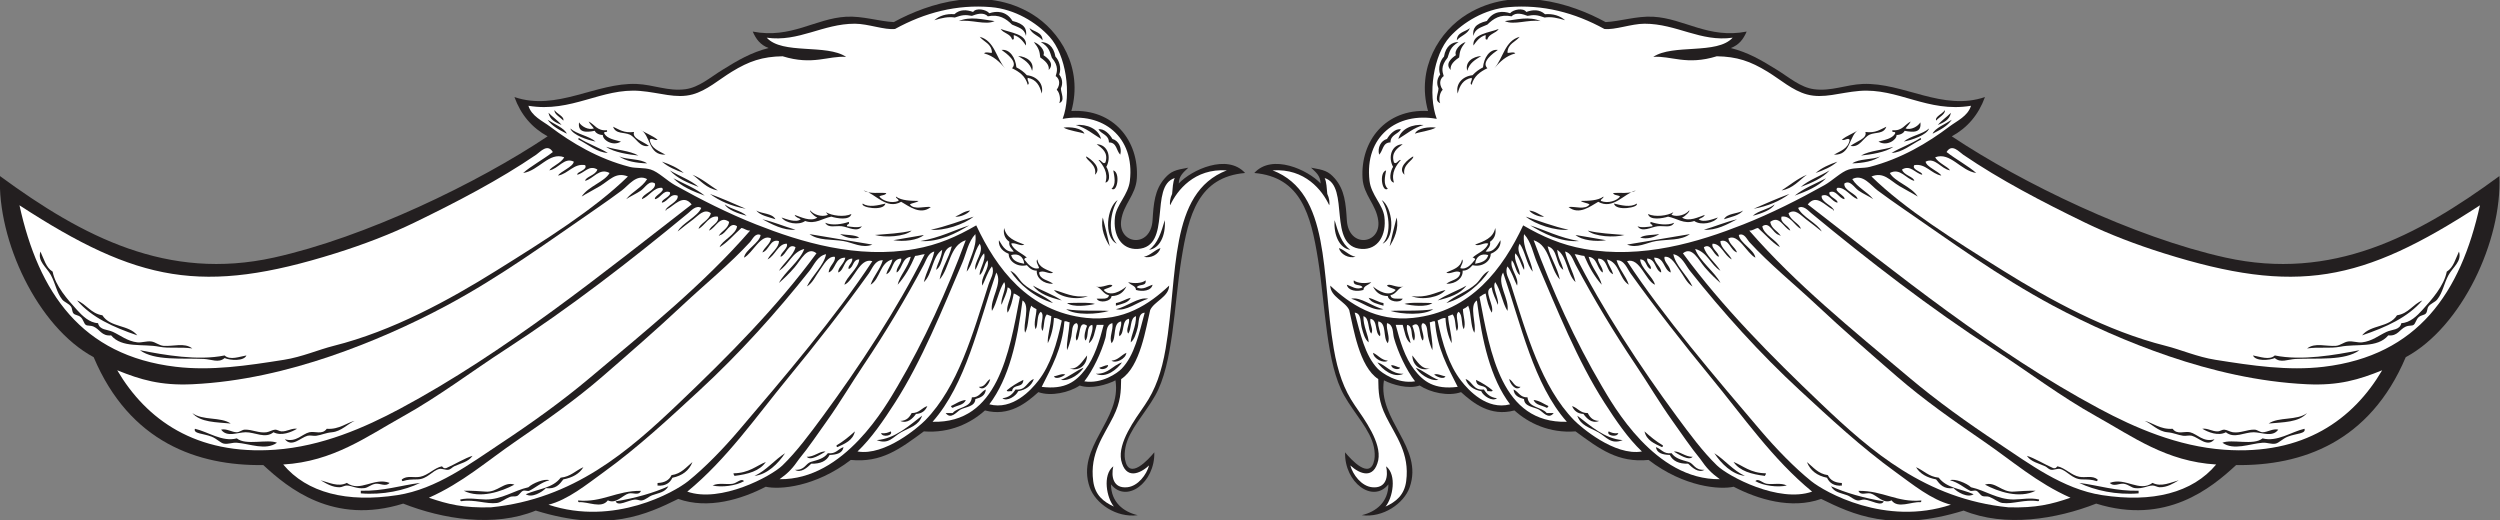
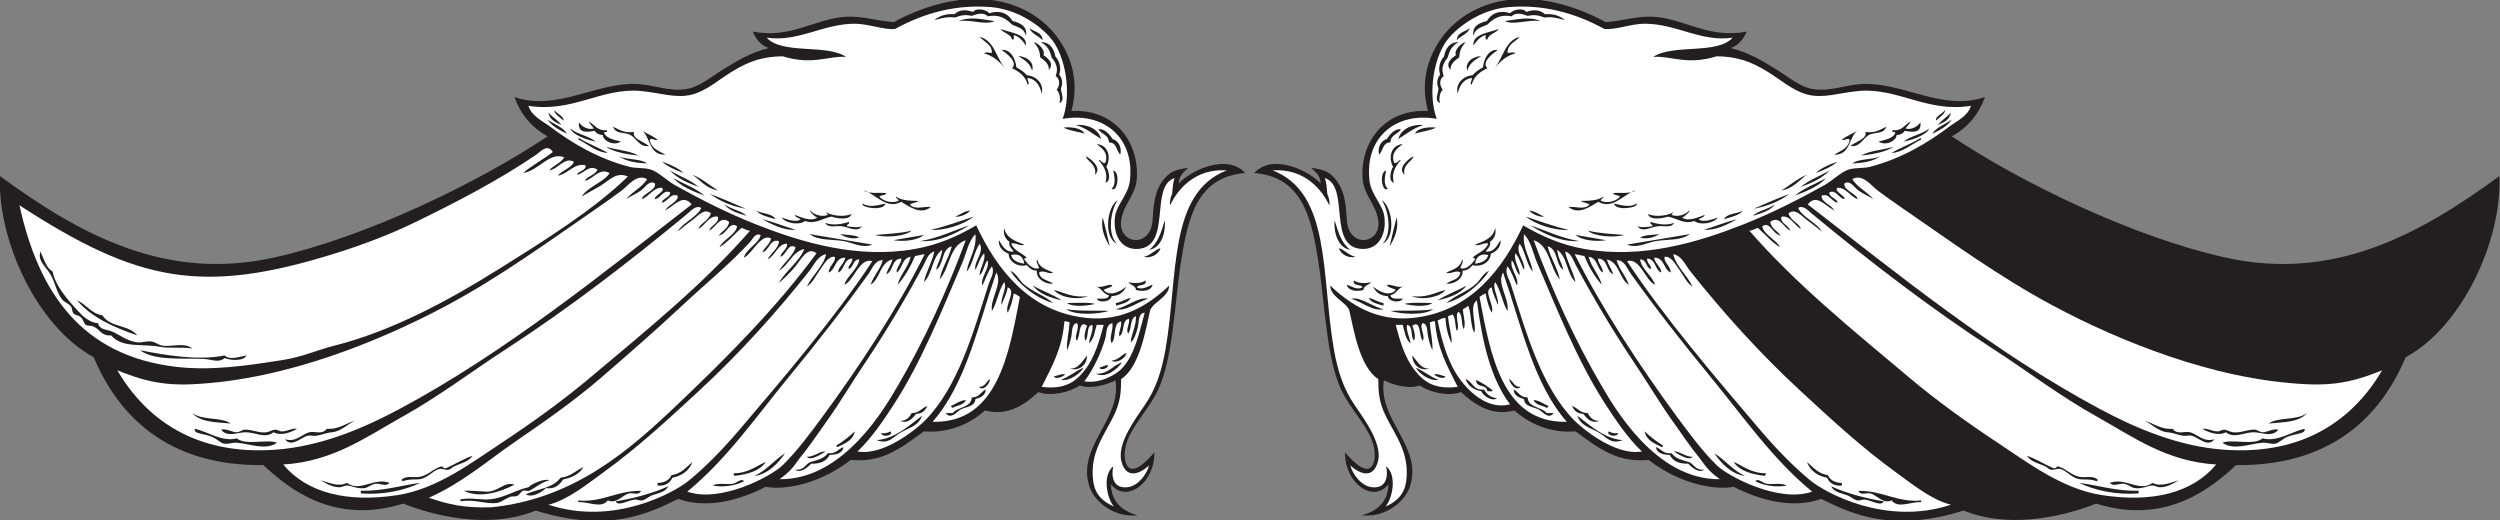
<svg xmlns="http://www.w3.org/2000/svg" viewBox="0 0 801.08 166.733" height="166.733" width="801.08" xml:space="preserve" id="svg2" version="1.1">
  <rect x="0" y="0" width="801.08" height="166.733" fill="#808080" stroke="none" />
  <defs id="defs6" />
  <g transform="matrix(1.333,0,0,-1.333,0,166.733)" id="g10">
    <g transform="scale(0.1)" id="g12">
      <path id="path14" style="fill:#231f20;fill-opacity:1;fill-rule:evenodd;stroke:none" d="m 3512.11,308.195 c -30.33,-10.832 -74.02,-1.027 -99.41,15.899 -27.27,-9.278 -65.61,1.824 -85.94,12.488 -15.37,-95.664 95.84,-160.41 61.89,-257.059 -13.61,-38.77 -63.67,-74.027 -115.41,-67.152 34.67,8.012 64.12,31.547 64.26,74.094 -37.29,-46.668 -106.04,4.297 -104.12,77.004 14.1,-17.102 60.6,-68.672 70.33,-17.727 1.76,9.258 0.96,20.363 -1.09,30.313 -8.54,41.601 -46.17,79.433 -71.35,123.808 -43.56,76.77 -45.14,215.852 -62.95,327.356 -17.19,107.586 -41.09,198.105 -153.18,207.742 42.81,47.254 128.75,7.68 159.47,-25.176 -0.65,19.16 -11.68,26.918 -23.07,37.965 31.55,-5.391 41.76,-8.555 56.64,-25.379 24.48,-27.625 26.94,-61.379 29.4,-100.719 4.28,-68.894 83.06,-58.164 75.51,-1.047 -5.26,39.645 -35.32,61.008 -37.76,101.766 -5.27,88.738 54.73,167.297 157.4,161.586 -28.75,103.923 27.86,192.343 94.42,232.923 112.77,68.74 247.62,27.36 332.46,-19.17 34.75,1.57 74.65,15.08 114.51,12.88 74.26,-4.11 132.76,-53.64 224.55,-35.68 -7.81,-18.07 -18.03,-31.93 -38.06,-39.58 42.07,-10.67 73.49,-29.19 111.5,-52.75 29.26,-18.14 55.76,-41.71 88.12,-46.17 41.61,-5.72 77.19,11.01 117.52,12.59 97.66,3.84 192.05,-66.305 293.79,-31.47 -15.43,-42.635 -42.22,-73.901 -79.74,-94.432 167.36,-111.883 438.22,-242.903 658.36,-291.535 254.72,-56.278 458.53,49.523 657.98,195.992 C 6014.77,672.68 5918.32,465.039 5782.99,392.188 5696.39,187.246 5532.34,130.676 5375.25,132.863 5315.49,77.531 5206.86,-12.234 5038.91,40.234 4943.83,2.844 4820,-17.508 4720.27,23.457 c -173.3,-53.711 -267.36,-8.777 -342.48,28.039 -72.07,-25.723 -152.71,-0.625 -210.35,29.258 -32.56,-7.414 -118.92,-1.145 -204.45,64.434 -73.58,-7.11 -117.33,25.859 -175.63,68.64 -62.36,-4.805 -113,19.727 -146.89,50.363 -57.79,-15.461 -98.91,17.411 -128.36,44.004 v 0" />
-       <path id="path16" style="fill:#ffffff;fill-opacity:1;fill-rule:evenodd;stroke:none" d="m 5961.37,757.324 c -46.08,-209.746 -149.01,-361.172 -375.63,-388.211 -85.45,-10.195 -171.7,2.754 -260.21,16.785 -43.71,6.926 -82.66,24.29 -119.61,33.575 -141.35,35.519 -277.19,109.953 -390.31,180.468 -117.68,73.356 -236.27,147.817 -316.88,226.633 29.24,11.852 43.91,-9.136 67.15,-23.086 16.09,-9.656 30.9,-16.945 44.08,-25.183 -15.45,24.441 -55.45,35.484 -67.15,56.656 24.87,13.25 38.75,-14.008 58.75,-18.883 -0.74,9.793 -25.74,13.406 -29.37,27.277 20.27,12.098 31.35,-8.816 48.26,-12.589 2.42,7.074 -25.92,11.257 -18.89,23.082 27.31,4.746 40.37,-20.547 65.06,-25.18 -4.57,9.465 -36.41,20.934 -37.77,33.574 23.01,11.465 37.09,-17.59 58.75,-20.984 -4.87,9.152 -28.71,17.437 -35.69,31.476 36.18,13.692 61.12,-32.441 98.64,-37.773 -16.84,15.355 -49.32,33.211 -71.35,50.367 12.85,21.434 30.12,0.371 39.88,-6.301 88.38,-60.351 191.29,-113.988 293.77,-163.675 56.82,-27.543 122.05,-52.504 188.87,-73.446 318.85,-99.933 474.63,-70.129 759.65,115.418 z m -79.75,-159.48 c -6.48,-34.192 -36.01,-67.207 -58.77,-92.336 -12.38,-13.68 -29.71,-30.801 -50.35,-31.473 -3.87,-17.168 -21.97,-14.668 -35.68,-20.988 -18.91,-8.711 -34.73,-22.402 -58.75,-25.184 -10.49,-1.203 -22.62,3.555 -33.58,2.098 -10.19,-1.348 -18.55,-9.688 -29.37,-10.488 -24.03,-1.766 -49.94,8.429 -69.26,-6.289 30.23,4.25 54.34,-0.782 79.75,4.187 39.02,7.641 89.35,-4.137 115.41,27.277 22.57,-2.488 27.03,14.473 41.97,20.997 7.95,3.457 14.69,1.359 18.89,4.191 4.82,3.262 5.87,13.203 12.59,18.887 5.67,4.785 13.26,4.519 16.78,8.386 4.16,4.61 2.73,11.692 6.29,16.797 5.12,7.317 15.94,10.481 21,16.789 13.59,16.934 15.93,37.774 27.28,58.75 10.61,19.618 32.62,33.196 25.18,56.66 -8.42,-17.46 -13.21,-38.554 -29.38,-48.261 z M 5762.01,492.922 c -18.73,-30 -63.03,-22.051 -83.94,-48.274 56.93,19.317 109.59,42.891 144.78,83.946 -22.87,-9.305 -32.91,-31.434 -60.84,-35.672 z m -293.79,-96.535 c -12.67,-12.324 -36.42,-2.637 -52.46,0 5.96,-14.16 38.83,-12.196 52.46,-6.289 14.05,-12.567 31.72,-2.93 50.37,-2.11 52.7,2.356 118.11,-4.871 153.19,20.996 -58.67,-11.582 -139.51,-25.828 -203.56,-12.597 v 0" />
      <path id="path18" style="fill:#ffffff;fill-opacity:1;fill-rule:evenodd;stroke:none" d="m 4406.41,746.832 c -0.39,-1.789 0.82,-1.984 2.09,-2.102 -1.16,10.958 -32.39,20.481 -29.38,35.676 17.81,6.895 22.89,-14.074 37.77,-16.789 2.76,7.715 -24.02,15.059 -18.88,25.18 15.99,6.449 21.64,-14.399 35.68,-16.785 3.42,7.851 -26.87,19.426 -16.8,27.281 19.05,2.016 30.88,-20.711 48.27,-27.281 -0.55,12.933 -34.81,20.883 -31.47,37.773 13.73,9.035 23.13,-9.281 33.58,-16.789 11.68,-8.394 25.15,-13.586 35.66,-20.984 -14.49,18.383 -37.99,27.754 -50.35,48.261 25.23,13.684 45.19,-15.652 60.84,-27.277 19,-14.098 40.25,-29.262 58.77,-41.969 115.9,-79.582 231.58,-164.679 363.02,-235.031 84.46,-45.183 179.83,-87.957 279.11,-121.707 100.66,-34.219 214.2,-61.691 331.54,-67.148 76.31,-3.547 124.34,10.879 180.47,33.582 -69.69,-118.387 -188.79,-204.649 -379.83,-190.965 -111.93,8.027 -215.02,53.113 -300.07,98.633 -253.81,135.82 -489.36,327.312 -700.88,491.027 20.93,26.371 41.11,-2.934 60.86,-12.586 z M 5453.54,232.715 c 34.88,3.359 72.57,2.441 92.32,25.176 -24.94,-18.645 -68.03,-8.536 -92.32,-25.176 z m -14.69,-35.672 c -21.74,-17.988 -73.4,-0.898 -96.53,-10.5 27.37,-19.441 65.08,-2.41 96.53,0 11.31,0.871 21.19,-4.316 31.46,-2.098 8.03,1.727 16.78,11.895 29.38,16.785 20.04,7.786 44.43,6.809 39.88,18.887 -31.97,-7.344 -65.74,-32.422 -100.72,-23.074 z m 0,14.687 c -6.17,-0.011 -12.91,6.114 -18.89,6.297 -18.44,0.547 -33.96,-8.847 -52.46,-6.297 -6.89,0.938 -14.28,5.965 -21,6.297 -4.18,0.196 -10.52,-4.031 -14.68,-4.199 -14.42,-0.594 -24.71,8.242 -37.78,6.289 13.5,-8.047 38.01,-18.371 56.66,-8.387 19.83,-16.269 44.85,0.36 67.15,0 19.71,-0.324 44.69,-12.832 58.77,6.297 -13.1,3.176 -25.62,-6.289 -37.77,-6.297 z m -174.18,0 c -13.52,3.192 -31.17,-6.835 -41.97,8.387 -29.77,-2.48 -50.02,15.723 -67.15,18.887 16.74,-6.844 32.16,-25.262 54.57,-27.274 16.21,-1.464 23.84,-6.386 37.77,-8.39 6.95,-1.004 14.34,1.73 20.98,0 16.74,-4.383 37.77,-29.082 54.57,-8.399 -26.99,-8.25 -41.8,12.774 -58.77,16.789 v 0" />
      <path id="path20" style="fill:#ffffff;fill-opacity:1;fill-rule:evenodd;stroke:none" d="m 4255.31,717.453 c 22.74,16.57 31.19,-13.551 48.26,-20.984 -4.04,13.047 -25.89,18.433 -20.97,33.57 20.99,3.57 30.49,-20.801 46.17,-29.375 -1.72,12.305 -25.9,20.254 -29.38,37.77 16.24,11.875 29.63,-5.446 41.96,-14.688 13.16,-9.867 26.87,-20.426 37.77,-29.375 -9.16,18.902 -48.91,36.313 -56.66,56.656 12.42,7.43 24,-6.402 31.49,-12.593 136.87,-113.286 285.91,-228.493 438.57,-327.36 82.15,-53.183 159.41,-112.469 247.62,-161.57 86.68,-48.262 167.18,-108.156 287.18,-115.274 -57.12,-68.378 -153.28,-92.257 -274.59,-73.593 -94.12,14.48 -175.87,76.367 -247.61,123.808 -77.82,51.453 -149.57,103.223 -214.05,157.391 -140.46,118 -275.17,227.012 -386.11,354.633 9.36,-0.258 13.01,5.176 20.98,6.297 17.46,-15.411 32.17,-33.602 52.46,-46.168 -5.24,15.769 -40.43,30.886 -41.97,50.359 17.77,12.434 24.9,-17.152 39.88,-20.98 1.7,-0.399 2.09,-2.106 4.2,-2.098 -7.29,12.305 -22.56,16.625 -25.2,33.574 z M 5174.43,90.019 c -32.28,-23.406 -64.78,14.258 -102.81,0 9.3,-10.215 22.95,-0.476 33.58,-2.098 12.1,-1.855 17.75,-9.445 27.26,-10.5 18.69,-2.059 29.22,5.871 41.97,6.301 5.14,0.176 11.66,-4.102 16.8,-4.199 18.15,-0.351 32.32,8.719 46.15,16.785 -17.97,-4.727 -42.32,-17.168 -62.95,-6.289 z m -176.27,0 c 36.98,-18.074 90.04,-29.617 142.7,-25.184 0,2.098 0,4.199 0,6.297 -54.49,-1.219 -95.96,12.941 -142.7,18.887 z m 0,14.688 c -19.37,3.75 -34.41,21.789 -52.46,25.176 -2.52,-2.363 -3.81,-5.985 -10.49,-4.199 -20.42,8.957 -45.52,24.425 -62.94,29.386 10.11,-14.902 29.04,-18.066 44.06,-25.187 5.04,-2.371 8.01,-7.461 14.69,-8.387 6.25,-0.871 14.78,3.524 20.97,2.098 17.17,-3.946 28.79,-24.61 52.46,-25.184 15.49,-0.383 22.5,0.078 35.69,-4.199 1.64,0.469 2.44,1.758 2.09,4.199 -13.21,10.164 -28.5,3.281 -44.07,6.297 v 0" />
      <path id="path22" style="fill:#ffffff;fill-opacity:1;fill-rule:evenodd;stroke:none" d="m 4689.69,37.559 c -157.87,-52.352 -303.42,30.645 -335.74,56.652 -40.14,32.293 -84.01,77.43 -121.72,121.719 -106.57,125.156 -234.73,275.125 -321.06,407.093 30.72,9.707 44.73,-47.71 67.15,-56.656 -4.1,18.301 -34.28,39.836 -35.66,60.852 16.15,0.07 13.12,-19.035 25.17,-23.078 4.12,6.992 -9.82,13.879 -8.4,25.175 21.2,-1.199 18.09,-26.687 33.58,-33.574 2.11,11.242 -14.87,21.477 -16.78,35.676 25.59,0.398 22.07,-28.273 39.86,-35.676 -0.29,15.832 -17.89,25.442 -14.68,37.774 16.68,1.937 26.5,-19.121 35.68,-31.473 10.66,-14.367 17.21,-31.398 31.46,-39.875 -12.94,26.973 -40.76,50.078 -46.17,77.641 20.61,-3.926 29.16,-26.371 39.89,-39.868 79.47,-100.136 168.12,-198.64 264.39,-287.488 71.43,-65.91 146.88,-136.437 231.64,-197.582 39.32,-28.355 84.75,-65.613 131.39,-77.312 z m -222.31,33.312 c 5.24,-12.363 18.79,-3.691 29.4,-6.301 14.1,-3.465 30.47,-26.395 50.21,-16.523 15.18,-20.781 47.66,-2.723 69.4,-4.453 1.62,0.461 2.44,1.758 2.09,4.191 -57.89,-5.5 -91.86,23.758 -151.1,23.086 z m -65.88,11.082 c 7.89,-14.48 22.05,-15.723 38.62,-21.582 8.83,-3.106 15.19,-10.691 25.17,-12.586 4.91,-0.918 10.39,2.664 16.78,2.109 15.9,-1.418 40.78,-17.637 46.17,-4.199 -45.88,7.285 -92.83,20.633 -126.74,36.258 z m -7.55,26.692 c -23.91,3.359 -35.22,19.335 -50.38,31.472 8.05,-20.644 24.5,-32.879 48.29,-37.762 5.84,-12.343 16.19,-20.187 35.66,-18.898 0,2.102 0,4.199 0,6.301 -16.84,0.652 -28.14,6.824 -33.57,18.887 v 0" />
      <path id="path24" style="fill:#ffffff;fill-opacity:1;fill-rule:evenodd;stroke:none" d="m 4356.04,69.035 c -79.87,-28.039 -201.41,36.524 -228.74,62.949 -34.23,33.125 -66.01,76.153 -96.52,117.52 -87.24,118.289 -179.71,258.73 -245.51,390.305 8.5,-0.598 14.57,-3.598 23.07,-4.192 11.09,-25.996 24.51,-49.648 41.97,-69.25 -4.06,20.41 -25.08,42.051 -31.46,67.149 21.33,-2.457 19.51,-28.047 33.57,-37.774 3.52,8.977 -13.59,25.153 -10.49,33.574 23.44,-1.031 18.42,-30.535 35.67,-37.773 -3.26,13.527 -11.86,21.719 -14.69,35.676 30.41,-7.348 28.95,-46.594 52.46,-60.852 -7.3,22.082 -22.73,36.028 -29.37,58.75 18.75,1.262 25.37,-20 33.57,-31.472 60.29,-84.27 126.43,-168.672 193.05,-249.719 78.69,-95.711 148.67,-197.235 243.42,-274.891 z m -109.11,18.887 c -10.39,1.641 -20.64,14.277 -27.28,6.289 19.51,-11.242 53.57,-15.461 75.55,-10.488 -14.54,7.305 -33.27,1.816 -48.27,4.199 z m -79.74,52.461 c 14.61,-21.762 43.12,-29.629 75.54,-33.574 0.12,2.675 2.68,2.898 2.09,6.289 -36.99,0.32 -55.19,18.418 -77.63,27.285 z m -46.17,20.984 c 16.4,-24.871 42.57,-51.14 73.45,-54.558 -29.18,13.504 -47.36,37.976 -73.45,54.558 v 0" />
      <path id="path26" style="fill:#ffffff;fill-opacity:1;fill-rule:evenodd;stroke:none" d="m 4134.14,98.906 c -155.78,-2.059 -256.19,177.129 -283.83,224.035 -63.12,107.207 -119.18,229.688 -163.67,350.442 39.67,-12.793 38.09,-66.828 62.95,-94.426 -6.15,30.223 -22.13,50.609 -29.38,79.738 25.4,-6.082 18.58,-44.379 37.78,-56.652 -3.73,17.266 -13.15,28.816 -14.69,48.254 24.47,-16.094 22.87,-58.254 44.06,-77.641 -6.15,26.719 -19.23,46.516 -25.17,73.449 14.69,-3.042 19.26,-20.367 25.17,-31.476 43.66,-82.051 92.58,-163.672 144.79,-241.316 29.69,-44.141 57.34,-91.153 88.14,-134.309 21.76,-30.488 43.5,-63.055 66.92,-91.504 15.29,-22.137 25.72,-33.387 46.93,-48.594 z M 4018.2,161.367 c -19.94,-2.449 -24.53,10.442 -37.77,14.688 2.46,-15.02 16.76,-18.203 33.57,-18.887 7.11,-14.57 21.72,-21.629 44.07,-20.984 9.16,-8.926 24.86,-23.606 39.22,-14.602 -24.03,-1.727 -25.08,15.039 -38.6,18.965 -17.38,5.051 -30.96,7.93 -40.49,20.82 z m 5.63,3.742 c 11.19,-6.035 35.78,-23.418 45.06,-12.226 -17.23,-1.113 -33.09,15.058 -45.06,12.226 z m -70.69,48.719 c 4.77,-21.805 23.85,-29.316 41.98,-37.773 1.62,0.461 2.44,1.75 2.09,4.199 -16.31,9.57 -30.47,21.289 -44.07,33.574 v 0" />
      <path id="path28" style="fill:#ffffff;fill-opacity:1;fill-rule:evenodd;stroke:none" d="m 3946.86,165.559 c -65.98,-11.543 -147.99,59.734 -162.88,74.961 -78.84,80.664 -114.47,208.164 -151.91,325.847 -4.32,13.594 -15.82,29.328 -8.38,44.063 10.45,-12.637 15.24,-30.926 23.09,-46.16 5.41,20.293 -18.52,40.019 -12.6,60.847 8.69,-9.48 9,-27.363 18.89,-35.672 1.93,13.731 -15.63,35.34 -10.49,52.461 10.12,-10.152 13.44,-27.109 20.97,-39.863 4.36,19.695 -22.09,42.176 -10.48,62.949 13.77,-19.109 16.17,-49.582 31.46,-67.148 -4.8,31.082 -25.51,56.699 -20.98,90.234 17.58,-18.957 21.61,-46.191 31.49,-69.25 47.91,-111.894 97.09,-235.332 161.58,-335.75 27.4,-42.695 56.8,-85.851 90.24,-117.519 z m -155.3,86.043 c 8.28,-24.2 29.48,-28.145 50.37,-39.872 19.96,-11.222 30.02,-30.285 58.75,-18.886 -44.55,3.465 -77.89,35.078 -109.12,58.758 z m 75.55,-37.774 c -7.07,-9.988 20.1,-15.527 23.09,-4.199 -10.55,-1.445 -16.96,1.25 -23.09,4.199 z m -50.37,44.063 c -18.54,-0.352 -23.87,12.5 -37.78,16.789 4.61,-10.774 12.62,-18.176 27.29,-18.879 7.03,-9.785 20.23,-24.512 37.77,-16.797 -15.04,0.344 -22.14,8.644 -27.28,18.887 v 0" />
      <path id="path30" style="fill:#ffffff;fill-opacity:1;fill-rule:evenodd;stroke:none" d="m 3766.39,236.914 c -156.84,-4.121 -184.3,165.938 -209.87,300.07 5.88,3.954 8.54,6.258 14.71,8.399 3.15,-17.129 7.21,-33.36 14.69,-46.172 7.5,18.16 -22.4,53.223 0,60.859 2.22,-16.652 9.8,-27.961 14.69,-41.965 3.77,14.622 -14.73,41.583 -6.29,54.551 13.36,-19.511 16.66,-49.082 29.37,-69.246 5.45,28.563 -26.81,66.348 -10.51,92.332 43.79,-126.894 73.25,-268.125 153.21,-358.828 z m -48.28,20.977 c -12.52,15.441 -43.95,12.011 -46.16,37.773 -18.2,-0.723 -21.4,13.574 -33.57,18.887 1.15,-14.922 12.64,-19.539 25.17,-23.086 0.51,-18.387 23.97,-18.77 35.69,-25.176 9.61,-5.262 22.77,-25.008 35.66,-8.398 -5.58,0 -11.19,0 -16.79,0 z m -31.47,31.484 c 4.24,-12.559 20.78,-12.793 31.47,-18.895 2.36,0.45 3.28,2.333 4.21,4.2 -11.62,5.183 -20.72,12.871 -35.68,14.695 z m -58.75,50.352 c 1.62,-11.348 16.37,-30.653 27.27,-18.875 -16.02,-0.637 -17.21,13.562 -27.27,18.875 v 0" />
      <path id="path32" style="fill:#ffffff;fill-opacity:1;fill-rule:evenodd;stroke:none" d="m 3629.98,278.879 c -55.68,-14.621 -99.73,33.633 -117.6,56.504 -29.45,37.722 -45.08,89.277 -56.58,144.941 5.8,2.606 10.66,6.133 18.89,6.297 1.23,-23.965 6.5,-43.867 14.69,-60.848 1.5,17.598 -7.45,42.899 -8.38,65.047 4.61,1.496 7.5,2.903 10.78,4.2 7.95,-8.856 5.35,-27.938 10.19,-39.872 8.81,12.606 -6.93,37.879 4.2,46.161 10.74,-7.442 5.53,-30.829 12.6,-41.961 5.72,14.16 -1.99,32.949 -2.11,48.261 4.75,2.246 9.24,4.762 12.6,8.387 8.08,-18.476 5.13,-48.027 14.69,-65.047 6.56,18.621 -13.74,65.653 6.28,77.645 12.35,-97.481 32.43,-187.227 79.75,-249.715 z m -62.95,35.672 c -26.07,-2.996 -26.82,19.355 -44.06,25.176 5.74,-16.622 18.98,-25.762 37.75,-29.375 4.53,-11.161 26.86,-25.918 37.78,-16.786 -15.84,1.641 -24.83,10.145 -31.47,20.985 z m -18.89,23.086 c 1.06,-21.59 24.42,-7.871 27.29,-27.285 3.67,1.211 12.32,-2.539 12.58,2.101 -11.8,9.891 -25.24,18.133 -39.87,25.184 v 0" />
      <path id="path34" style="fill:#ffffff;fill-opacity:1;fill-rule:evenodd;stroke:none" d="m 3504.08,320.852 c -56.52,-7.129 -82.44,12.871 -104.59,41.511 -22.22,28.75 -34.33,68.496 -44.41,107.473 5.6,0 11.19,0 16.8,0 4.98,-15.996 6.48,-35.481 18.88,-44.063 -2.15,13.973 -11.54,31.797 -8.4,44.063 15.98,-2.207 7.31,-29.063 16.78,-37.773 4.88,9.832 -0.76,27.167 -4.18,35.671 21.88,15.977 15.18,-26.484 25.18,-35.671 7.03,11.16 -9.83,34.558 0,41.972 12.42,-2.219 10.19,-20.879 12.59,-31.476 2.9,-12.891 6,-24.317 10.49,-33.575 1.76,17.864 -4.98,45.364 -6.31,67.149 4.97,-0.047 6.2,3.613 12.6,2.101 4.94,-65.714 31.06,-110.246 54.57,-157.382 z m -56.66,29.375 c 5.08,-4.25 22.6,-12.864 27.27,-4.2 -7.97,1.192 -21.12,8.164 -27.27,4.2 z m -44.08,16.785 c 6.37,-12.032 32.19,-33.426 54.57,-29.375 -20.27,7.695 -34.9,21.066 -54.57,29.375 z m -8.38,29.386 c 0.41,-22.695 18.48,-38.859 41.95,-31.484 -20.31,-2.277 -30.8,18.164 -41.95,31.484 v 0" />
-       <path id="path36" style="fill:#ffffff;fill-opacity:1;fill-rule:evenodd;stroke:none" d="m 3401.6,334.141 c -42.11,-6.727 -79.78,20.039 -89.63,30.207 -31.21,32.254 -41.97,84.941 -55.51,134.863 16.33,-1.223 13.33,-22.813 16.78,-35.676 3.89,-14.422 7.72,-28.562 16.8,-35.672 -0.06,16.758 -13.38,38.379 -12.6,62.957 15.43,-4.863 9.49,-31.074 18.89,-41.961 6.38,10.645 -4.51,22 -2.09,35.664 18.67,-3.007 9.47,-33.886 23.06,-41.964 3.44,8.39 -6.19,21.718 -4.17,35.675 21.32,-3.847 10.39,-39.972 23.06,-52.461 6.29,14.707 -4.51,30.418 -2.09,48.262 16.27,-3.586 13.4,-23.586 16.78,-35.676 9.73,-34.714 29.86,-77.429 50.72,-104.218 z m -90.58,45.461 c 11.44,-15.969 37.81,-38.965 62.94,-27.278 -30.78,-0.703 -40.03,20.117 -62.94,27.278 z m 33.57,-6.289 c -0.92,-9.192 18.93,-13.254 21,-6.301 -7.37,1.73 -12.64,5.558 -21,6.301 z m -44.06,29.375 c 1.44,-14.68 25.76,-26.379 35.66,-18.887 -16.56,1.609 -22.97,13.398 -35.66,18.887 v 0" />
-       <path id="path38" style="fill:#ffffff;fill-opacity:1;fill-rule:evenodd;stroke:none" d="m 4135.7,599.941 c -11.75,19.024 -35.33,37.403 -39.86,56.657 17.68,11.035 21.58,-17.719 35.66,-23.082 2.27,8.254 -19.27,20.773 -14.68,31.476 20.89,0.313 27.91,-28.738 46.17,-37.773 -7.54,15.047 -27.74,27.953 -27.29,44.066 21.72,6.278 22.84,-22.289 39.89,-27.277 -5.18,13.015 -17.82,18.555 -21,33.574 23.71,13.352 44.82,-36.234 65.06,-46.164 -2.54,19.16 -37.48,35.238 -39.88,54.559 13.24,5.726 19.49,-10.555 25.19,-16.786 48.65,-53.144 109.42,-102.296 163.67,-153.195 61.98,-58.113 126.58,-114.109 190.96,-169.969 65.16,-56.535 135.88,-105.937 207.75,-155.285 71.47,-49.07 128.71,-100.332 209.81,-136.394 -46.31,-15.812 -82.31,-24.797 -148.95,-23.086 -198.84,19.883 -331.07,135.312 -449.08,247.617 -123.51,117.566 -239.16,234.453 -333.65,363.027 21.99,17.981 37.28,-15.847 52.46,-33.574 14.14,-16.516 27.68,-28.918 37.77,-37.766 -12.44,25.383 -51.32,53.516 -60.86,81.836 29.98,-7.797 37.11,-38.437 60.86,-52.461 z M 4840.78,50.148 c -38.98,-0.363 -68.14,21.785 -102.81,29.375 -9.96,9.832 -39.71,21.571 -50.37,16.785 20.43,-5.164 33.75,-18.406 48.26,-25.176 3.81,-1.777 10.27,1.602 14.69,0 5.49,-1.992 9.08,-9.988 14.68,-12.598 4.36,-2.012 11.41,-0.02 16.8,-2.098 12.38,-4.777 21.6,-13.379 31.47,-14.691 25.78,-3.414 53.32,9.406 86.03,4.203 1.64,0.469 2.44,1.758 2.11,4.199 -22.13,4.832 -40.62,0.184 -60.86,0 z m 0,18.887 c -29.26,-2.238 -44.37,25.43 -69.24,16.785 31.25,-16.746 83.05,-34.434 121.7,-14.688 -21.07,0.305 -38.61,-1.043 -52.46,-2.098 z m -180.47,33.574 c -24.22,2.344 -35.9,17.254 -54.55,25.176 9.71,-16.172 26.58,-25.176 48.26,-29.375 9.11,-11.875 17.95,-24.016 41.98,-20.988 9.1,-9.668 33.59,-24.355 48.26,-14.688 -31.86,13.859 -64.24,14.219 -83.95,39.875 v 0" />
      <path id="path40" style="fill:#ffffff;fill-opacity:1;fill-rule:evenodd;stroke:none" d="m 3184.28,822.813 c 62.09,-19.348 5.23,-165.625 88.96,-170.411 38.69,-2.214 60.37,32.543 54.57,77.637 -3.73,28.965 -31.7,52.356 -35.68,86.039 -12.54,105.977 65.7,166.477 161.58,148.992 -22.09,59.38 -8.08,153.8 31.49,197.25 31.77,34.91 83.53,66.53 140.58,71.35 82.93,7 159.34,-13.24 230.84,-52.46 24.88,-3 64.83,12.54 96.52,12.59 77.17,0.11 134.71,-44.58 211.94,-33.57 -37.66,-41.39 -143.69,-14.4 -190.96,-46.17 42.89,3.25 79.92,-21.11 152.77,1.49 48.62,-0.84 80.41,-11.67 122.13,-37.17 31.16,-19.04 60.08,-45.22 94.44,-54.55 39.96,-10.86 78.51,4.44 125.9,8.38 93.1,7.76 164.6,-53.007 268.61,-35.667 -7.64,-25.195 -33.63,-36.137 -52.46,-50.359 -51.29,-38.707 -115.12,-77.067 -190.98,-96.532 -15.06,-3.867 -34.06,-1.379 -50.35,-6.297 -18.28,-5.507 -39.18,-26.859 -58.75,-37.769 -62.3,-34.731 -126.97,-67.5 -195.16,-94.43 -106.97,-42.234 -242.34,-83.656 -381.93,-58.754 -55.31,9.868 -100.35,29.606 -146.88,56.657 -48.35,-103.266 -125.21,-207.614 -264.41,-222.438 -89.24,-9.5 -152.3,33.281 -199.35,77.649 0.44,-26.926 36.38,-38.184 45.62,-58.829 10.16,-42.109 23.59,-135.988 69.81,-165.878 0.46,-31.106 0.95,-54.278 18.76,-90.266 22.99,-46.434 57.23,-88.047 48.38,-155.086 -4.47,-33.801 -24.82,-49.805 -49.82,-61.172 17.4,20.359 28.07,75.84 1.54,96.844 5.63,-24.512 0.35,-53.836 -33.57,-50.36 -25.94,2.664 -46.39,30.301 -52.46,52.461 22.61,-20.851 56.5,-34.453 67.17,12.598 8,42.254 -32.33,96.746 -56.67,132.195 -25.83,37.629 -40.74,80.11 -50.37,136.407 -30.27,176.933 -6.46,374.086 -146.89,428.074 77.93,5.172 119.43,-48.039 136.05,-83.813 1.63,5.118 0.06,17.641 -4.64,27.27 -1.51,13.406 -1.55,28.344 -6.33,38.098 z m 393.24,-185.102 c -3.46,-14.035 -16.62,-18.363 -31.48,-20.981 1.52,16.879 14.02,26.008 31.48,20.981 z m 1068.11,291.684 c 17.59,8.984 35.44,17.726 46.17,33.574 -15.08,-10.106 -41.02,-20.512 -46.17,-33.574 z m 12.59,20.984 c 14.3,5.992 28.32,12.242 31.47,29.375 -9.94,-10.332 -22.33,-18.234 -31.47,-29.375 z m -4.2,10.496 c 6.45,7.582 23.15,15.977 20.98,25.18 -5.1,-8.922 -23.98,-15.133 -20.98,-25.18 z m -77.63,-50.367 c 17.95,3.18 55.6,15.609 60.84,31.48 -16.47,-14.308 -44.1,-17.441 -60.84,-31.48 z m 4.18,31.48 c 4.02,5.778 9.31,10.274 12.59,16.785 -14.62,-7.05 -20.07,-23.281 -44.06,-20.984 -3.08,-7.984 9.38,-0.41 6.29,-8.394 -7.42,-12.149 -24.45,-14.723 -39.86,-18.887 19.51,-12.328 44.31,3.875 43.45,15.89 8.44,-0.363 17.74,4.754 19.32,10.008 22.23,-4.57 41.25,-4.164 37.95,20.27 -5.96,-9.793 -22.3,-19.18 -35.68,-14.688 z m -33.58,-58.761 c 24.77,0.57 47.97,20.5 69.26,31.476 2.11,0.027 2.64,3.68 0,4.199 -21.27,-13.695 -47.34,-22.593 -69.26,-35.675 z m -73.44,-6.293 c 22.45,2.191 59.4,7.652 77.64,20.984 -25.08,-7.797 -56.66,-9.094 -77.64,-20.984 z m 10.49,56.66 c 5.57,-15.864 -23.08,-23.051 -35.66,-33.578 22.42,-4.606 30.43,20.238 46.15,27.277 13.69,6.129 33.52,0.773 39.88,18.891 -14.49,-6.5 -26.05,-15.926 -50.37,-12.59 z m -31.46,-75.547 c 27.07,0.91 50.74,5.199 67.15,16.785 -19.4,-8.578 -50.98,-4.973 -67.15,-16.785 z m -25.2,56.656 c 7.85,-2.785 14.51,6.258 18.89,0 -3.16,-21.305 -22.29,-26.664 -37.77,-35.676 42.48,-1.902 34.29,46.856 60.86,60.86 -12.68,-9.699 -30.06,-14.699 -41.98,-25.184 z m -62.95,-79.742 c 19.81,6.785 38.27,14.902 52.46,27.281 -19.84,-6.734 -38.1,-15.039 -52.46,-27.281 z m -35.66,-33.57 c 26.44,9.914 51.91,20.836 69.24,39.867 -22.54,-13.824 -49.81,-22.926 -69.24,-39.867 z m -14.69,-20.985 c 28.62,10.535 56.39,21.957 75.53,41.965 -25.7,-13.457 -54.08,-24.25 -75.53,-41.965 z m -31.48,12.59 c 27.93,4.957 41.74,24.012 60.86,37.77 -23.19,-9.684 -40.8,-24.961 -60.86,-37.77 z m -67.15,-44.066 c 34.3,6.261 62.68,18.453 86.03,35.672 -29.66,-10.899 -57.75,-23.391 -86.03,-35.672 z m -2.11,-16.789 c 20.25,4.949 46.66,14.89 52.48,27.277 -14.75,-11.836 -38.55,-14.609 -52.48,-27.277 z m -69.24,-8.395 c 16.76,5.629 36.11,8.668 46.17,20.984 -14,-8.378 -38.57,-6.191 -46.17,-20.984 z m -48.26,-25.18 c 29.08,-2.39 57.7,13.555 79.75,25.18 -28.34,-6.637 -52.56,-17.398 -79.75,-25.18 z m -35.68,46.164 c -7.02,-9.101 -26.47,-16.847 -41.96,-10.492 0.49,2.992 3.44,3.539 4.18,6.301 -13.9,-8.25 -43.12,-12.285 -60.84,-4.199 3.95,-16.227 35.49,-10.422 48.26,-6.301 21.33,-3.969 38.21,-19.098 62.95,-10.488 15.55,-11.305 47.43,-5.086 56.66,8.394 -11.56,-3.906 -35.15,-13.125 -46.17,-4.199 5.2,3.199 12.48,4.313 14.69,10.492 -13.55,-4.547 -38.85,-17.644 -54.55,-6.293 7.19,1.825 21.21,17.094 16.78,16.785 z m -148.99,-81.839 c 23.93,-10.133 47.33,4.824 69.26,8.394 29.78,4.852 60.06,0.66 81.84,16.793 -50.63,-8.137 -100.3,-17.226 -151.1,-25.187 z m 56.66,54.562 c -3.04,-7.937 5.76,-4.031 4.2,-10.496 -10.68,-1.391 -25.66,-4.285 -35.68,0 10.43,-16.062 33.16,-1.664 48.28,0 15.43,1.699 32.6,-5.215 39.86,8.395 -16.85,-7.481 -40.94,-3.356 -56.66,2.101 z m -25.17,-37.773 c 16.77,-4.938 35.13,1.179 46.15,8.398 -15.63,-2.558 -35.14,-1.238 -46.15,-8.398 z m -8.4,81.84 c -13.73,-10.168 -38.09,-4.067 -54.57,0 4.18,-19.356 61.83,-9.387 54.57,0 z m -92.33,4.195 c 35.61,-20.027 61.66,19.719 90.22,27.281 -12.4,-9.016 -40.63,-4.621 -54.55,-6.297 2.28,-6.109 12.48,-4.301 16.79,-8.394 -7.71,-9.805 -28.63,-17.504 -46.17,-10.492 -0.35,5.933 6.31,4.894 6.29,10.492 -13.77,-10.125 -36.11,-10.188 -54.55,-10.492 5.37,-4.418 15.12,-4.461 20.98,-8.395 -10.16,-14.301 -36.9,-3.777 -50.37,-6.293 25.27,-20.312 52.44,1.988 71.36,12.59 z m -25.19,-69.246 c 15.66,-14.688 64.82,-17.344 88.14,-10.492 -30.29,2.582 -62.03,3.722 -88.14,10.492 z m -29.38,-10.492 c 14.36,-12.934 49.01,-16.735 73.44,-12.594 -24.35,4.308 -49,8.347 -73.44,12.594 z m -109.12,23.082 c 31.6,-18.766 71.37,-40.551 117.52,-37.774 -46.97,8.051 -82.24,26.742 -117.52,37.774 z m -10.49,20.98 c 23.25,-18.887 71.43,-34.668 102.82,-31.473 -35.88,7.485 -75.18,22.735 -102.82,31.473 z m 1.23,492.031 c -7.03,10.74 -31.62,5.96 -39,-3.09 -16.74,5.7 -40.33,6.29 -55.74,-18.59 -28.34,-6.82 -35,-18.71 -32.4,-35.97 3.96,18.45 19.12,20.47 33.59,27.28 14.26,14.13 31.02,25.55 58.18,19.84 10.43,10.96 27.31,5.29 38.34,1.15 15.92,3.03 23.21,2.38 41,-4 16.29,2.43 30.55,-0.86 49.24,-6.5 -11.82,10.75 -29.06,16.11 -48.19,14.48 -13.43,12.13 -29.45,11.04 -45.02,5.4 z m 7.17,-477.34 c 6.41,-8.996 25.69,-16.238 35.67,-14.691 -11.94,4.848 -20.55,13.027 -35.67,14.691 z m -58.77,455.36 c 21.74,-10.57 56.37,4.58 86.04,0 -27.25,12.08 -57.93,3.71 -86.04,0 z m -25.17,-113.31 c 13.24,15.43 27.69,29.66 50.37,35.67 -3.4,5.43 -18.5,-0.87 -18.89,2.1 0.9,21.48 19.44,25.32 29.38,37.77 -35.98,-9.49 -39.42,-51.52 -60.86,-75.54 z m -20.98,-440.675 c 3.67,6.25 12.87,11.704 10.65,23.555 13.28,9.199 14.53,23.012 12.44,33.106 -4.96,-24.426 -26.98,-31.809 -48.28,-39.875 8.2,-5.414 24.08,6.734 31.48,2.101 -6.7,-17.078 -25.55,-22.012 -37.77,-33.574 3.61,0.109 5.37,-1.617 6.29,-4.199 -7.86,-9.914 -19.87,-25.899 -35.67,-20.989 1.04,6.067 9.24,15.817 4.2,20.989 -3.09,-20 -22.05,-24.114 -37.77,-31.477 8.41,-6.179 23.83,7.707 33.57,0 -1.89,-18.387 -23.01,-17.566 -33.57,-27.273 23.59,-0.324 40.6,14.453 39.14,31.836 9.14,-0.391 16.21,4.148 24,13.093 22.33,-5.781 43.91,9.29 43.48,27.305 20.13,7.914 24.98,22.52 23.47,32.68 -5.95,-7.82 -13.39,-30.121 -35.66,-27.278 z m -29.39,495.235 c 7.54,10.64 15.29,21.08 29.39,25.18 0.92,-3.97 -2.85,-12.65 4.2,-10.49 3.57,13.89 20.61,14.35 27.27,25.18 -23.01,-9.18 -63.68,-11.86 -60.86,-39.87 z m 23.08,-52.46 c -9.78,-4.9 -18.18,-11.19 -25.17,-18.89 -22.99,-2.2 -41.47,-20.08 -35.67,-44.07 4.61,19.17 13.42,34.14 33.58,37.78 2.42,-6.82 -6.43,-12.91 0,-16.79 5.23,20.64 20.25,31.49 37.77,39.87 -15.29,14.94 13.38,35.7 25.18,44.06 -20.12,2.4 -33.62,-19.38 -35.69,-41.96 z m -16.78,-520.411 c -21.62,-19.317 -49.66,-27.071 -71.34,-46.172 45.23,13.523 82.48,46.211 102.81,77.644 -15.04,-6.308 -20.27,-21.464 -31.47,-31.472 z m -20.99,512.011 c 4.57,18.52 19.24,26.93 33.57,35.68 -20.43,-1.26 -39.98,-14.55 -33.57,-35.68 z m -25.18,73.45 c 9.08,11.2 26.06,14.51 31.49,29.37 -11.06,-9.23 -30.96,-9.6 -31.49,-29.37 z M 3455.8,528.594 c 28.01,6.972 54.49,15.461 69.26,35.676 -22.15,-12.813 -48.44,-21.516 -69.26,-35.676 z m 44.08,589.656 c -9.22,-6.22 -27.69,-20.19 -12.59,-35.67 -1.2,7.63 1.05,17.37 20.27,30.14 1.54,15.57 3.59,22.1 15.41,37.01 -12.21,-3.25 -28.34,-20.5 -23.09,-31.48 z m -28.77,-3.51 c -8.36,-8.08 -15.29,-27.22 -9.16,-43.14 -10.88,-13.55 -6.46,-27.89 -4.04,-33.08 0.02,-11.84 -11.11,-30.06 4.2,-35.68 -3.48,4.85 -2.91,23.68 5.86,32.23 -11.35,16.53 -4.08,28.58 2.54,32.82 -2.89,9.7 -8.38,22.93 9.2,44.12 5.11,14.52 6.17,25.66 26.46,37.72 -15.23,0.23 -30.76,-9.12 -35.06,-34.99 z m -78.26,-575.658 c 26.78,-11.219 69.22,-2.168 81.84,14.688 -25.78,-6.375 -44.83,-19.524 -81.84,-14.688 z m 8.4,390.313 c 9.59,4.015 37.46,7.085 50.37,14.687 -15.68,2.082 -44.16,-0.394 -50.37,-14.687 z M 3342.5,503.41 c 27.07,-8.242 81.21,-11.281 102.81,4.199 -31.17,-5.527 -80.02,-2.558 -102.81,-4.199 z m 33.57,16.785 c 17.82,-4.363 52.82,-8.543 67.15,2.102 -16.21,0.32 -54.96,2.254 -67.15,-2.102 z m -14.68,396.614 c 19.61,11.859 36.29,26.648 60.84,33.57 -26.78,2.422 -54.52,-8.918 -60.84,-33.57 z m 35.66,-41.977 c -12.01,-6.57 -38.89,-28.133 -20.98,-44.066 -6.07,25.172 23.89,35.968 20.98,44.066 z M 3334.1,564.27 c 4.88,-5.598 15.02,-5.969 20.98,-10.5 -15.49,-18.321 -42.85,-1.844 -54.55,8.398 6.42,-13.164 16.52,-22.656 35.66,-23.086 0.45,-13.016 29.51,-18.23 35.69,-6.289 -11.88,0.723 -28.05,-2.859 -29.38,8.391 14.65,2.832 17.4,17.566 31.46,20.984 -17.03,-4.734 -34.12,9.102 -39.86,2.102 z m 14.69,285.382 c -5.51,-7.218 -12.72,-34.968 2.09,-37.773 -7.68,23.785 6.09,42.363 16.8,54.562 -7.66,0.118 -10.24,-11.8 -16.8,-6.293 -7.64,24.286 8.24,34.219 21,44.067 -27.23,-1.094 -35.79,-31.32 -23.09,-54.563 z m -14.69,67.157 c -14.76,-4.09 -23.36,-20.887 -18.89,-37.782 9.63,9.27 8.19,29.59 27.29,29.387 0.1,18.774 18.18,19.578 25.18,31.473 -13.58,2.691 -27.05,-11.821 -33.58,-23.078 z m 23.09,-188.864 c -5.31,-21.984 -13.24,-52.496 -16.8,-69.25 10.72,16.692 23.01,42.551 16.8,69.25 z m -35.69,41.969 c 16.59,-25.285 25.57,-79.93 2.11,-104.922 32.58,15.942 23.44,88.66 -2.11,104.922 z m 10.49,71.344 c -17.69,-5.231 -9.51,-55.024 4.2,-44.067 -11.5,9.274 -6.95,29.161 -4.2,44.067 z m -41.95,-306.375 c 5.96,-12.215 21.64,-14.727 35.66,-18.887 0,2.109 0,4.199 0,6.301 -13.71,2.383 -22.56,9.617 -35.66,12.586 z m -41.97,-2.09 c 24.53,-7.207 53.55,-31.434 77.63,-25.184 -26.23,5.496 -54.7,30.282 -77.63,25.184 z m 6.29,44.062 c -2.9,-15.488 17.2,-7.968 20.97,-16.785 -13.87,-7.539 -27.48,3.243 -37.75,6.297 2.91,-14.715 23.94,-17.234 39.86,-12.586 0.65,10.684 11.54,10.465 18.89,18.875 -13.54,-3.847 -33.36,-3.054 -41.97,4.199 z m -35.67,77.641 c 3.65,-15.238 23.5,-25.43 39.86,-20.98 -16.66,3.617 -24.88,15.687 -39.86,20.98 z m -10.51,67.156 c -2.73,-37.73 12.91,-68.238 37.78,-71.355 -21.21,15.168 -29.55,43.191 -37.78,71.355 v 0" />
      <path id="path42" style="fill:#231f20;fill-opacity:1;fill-rule:evenodd;stroke:none" d="m 2496.05,308.195 c 30.32,-10.832 74.03,-1.027 99.41,15.899 27.27,-9.278 65.61,1.824 85.93,12.488 15.38,-95.664 -95.84,-160.41 -61.89,-257.059 13.61,-38.77 63.68,-74.027 115.41,-67.152 -34.66,8.012 -64.12,31.547 -64.25,74.094 37.29,-46.668 106.04,4.297 104.12,77.004 -14.1,-17.102 -60.61,-68.672 -70.33,-17.727 -1.76,9.258 -0.97,20.363 1.08,30.313 8.54,41.601 46.18,79.433 71.35,123.808 43.55,76.77 45.15,215.852 62.96,327.356 17.17,107.586 41.09,198.105 153.18,207.742 -42.81,47.254 -128.75,7.68 -159.48,-25.176 0.66,19.16 11.69,26.918 23.08,37.965 -31.56,-5.391 -41.77,-8.555 -56.66,-25.379 -24.46,-27.625 -26.92,-61.379 -29.37,-100.719 -4.3,-68.894 -83.09,-58.164 -75.52,-1.047 5.25,39.645 35.32,61.008 37.74,101.766 5.29,88.738 -54.72,167.297 -157.38,161.586 28.75,103.923 -27.85,192.343 -94.43,232.923 -112.78,68.74 -247.61,27.36 -332.46,-19.17 -34.74,1.57 -74.65,15.08 -114.51,12.88 -74.26,-4.11 -132.75,-53.64 -224.54,-35.68 7.81,-18.07 18.03,-31.93 38.07,-39.58 -42.07,-10.67 -73.5,-29.19 -111.51,-52.75 -29.27,-18.14 -55.78,-41.71 -88.14,-46.17 -41.59,-5.72 -77.18,11.01 -117.51,12.59 -97.65,3.84 -192.05,-66.305 -293.78,-31.47 15.42,-42.635 42.21,-73.901 79.74,-94.432 C 1148.98,811.215 878.141,680.195 658.008,631.563 403.27,575.285 199.457,681.086 0,827.555 -6.617,672.68 89.836,465.039 225.172,392.188 311.762,187.246 475.813,130.676 632.906,132.863 692.668,77.531 801.301,-12.234 969.242,40.234 1064.32,2.844 1188.16,-17.508 1287.88,23.457 c 173.3,-53.711 267.36,-8.777 342.49,28.039 72.06,-25.723 152.7,-0.625 210.34,29.258 32.57,-7.414 118.92,-1.145 204.45,64.434 73.57,-7.11 117.34,25.859 175.63,68.64 62.36,-4.805 113.02,19.727 146.89,50.363 57.8,-15.461 98.92,17.411 128.37,44.004 v 0" />
      <path id="path44" style="fill:#ffffff;fill-opacity:1;fill-rule:evenodd;stroke:none" d="M 46.797,757.324 C 92.859,547.578 195.797,396.152 422.418,369.113 c 85.449,-10.195 171.687,2.754 260.211,16.785 43.711,6.926 82.664,24.29 119.613,33.575 141.352,35.519 277.188,109.953 390.308,180.468 117.67,73.356 236.27,147.817 316.87,226.633 -29.23,11.852 -43.91,-9.136 -67.15,-23.086 -16.09,-9.656 -30.88,-16.945 -44.07,-25.183 15.44,24.441 55.44,35.484 67.15,56.656 -24.87,13.25 -38.76,-14.008 -58.76,-18.883 0.74,9.793 25.75,13.406 29.38,27.277 -20.28,12.098 -31.36,-8.816 -48.26,-12.589 -2.42,7.074 25.92,11.257 18.88,23.082 -27.29,4.746 -40.36,-20.547 -65.05,-25.18 4.56,9.465 36.39,20.934 37.78,33.574 -23.02,11.465 -37.11,-17.59 -58.76,-20.984 4.86,9.152 28.71,17.437 35.67,31.476 -36.17,13.692 -61.11,-32.441 -98.63,-37.773 16.84,15.355 49.33,33.211 71.35,50.367 -12.84,21.434 -30.11,0.371 -39.87,-6.301 C 1200.68,818.676 1097.77,765.039 995.293,715.352 938.48,687.809 873.258,662.848 806.441,641.906 487.582,541.973 331.816,571.777 46.797,757.324 Z m 79.742,-159.48 c 6.484,-34.192 36,-67.207 58.758,-92.336 12.391,-13.68 29.719,-30.801 50.363,-31.473 3.871,-17.168 21.961,-14.668 35.672,-20.988 18.922,-8.711 34.727,-22.402 58.762,-25.184 10.472,-1.203 22.617,3.555 33.574,2.098 10.199,-1.348 18.543,-9.688 29.375,-10.488 24.008,-1.766 49.93,8.429 69.246,-6.289 -30.226,4.25 -54.32,-0.782 -79.734,4.187 -39.024,7.641 -89.367,-4.137 -115.422,27.277 -22.567,-2.488 -27.02,14.473 -41.961,20.997 -7.945,3.457 -14.699,1.359 -18.887,4.191 -4.82,3.262 -5.879,13.203 -12.594,18.887 -5.668,4.785 -13.277,4.519 -16.789,8.386 -4.164,4.61 -2.73,11.692 -6.293,16.797 -5.113,7.317 -15.925,10.481 -20.984,16.789 -13.59,16.934 -15.934,37.774 -27.281,58.75 -10.606,19.618 -32.633,33.196 -25.18,56.66 8.41,-17.46 13.203,-38.554 29.375,-48.261 z M 246.152,492.922 c 18.719,-30 63.028,-22.051 83.942,-48.274 -56.934,19.317 -109.606,42.891 -144.797,83.946 22.879,-9.305 32.922,-31.434 60.855,-35.672 z m 293.786,-96.535 c 12.664,-12.324 36.414,-2.637 52.46,0 -5.96,-14.16 -38.839,-12.196 -52.46,-6.289 -14.055,-12.567 -31.731,-2.93 -50.368,-2.11 -52.699,2.356 -118.117,-4.871 -153.187,20.996 58.656,-11.582 139.515,-25.828 203.555,-12.597 v 0" />
      <path id="path46" style="fill:#ffffff;fill-opacity:1;fill-rule:evenodd;stroke:none" d="m 1601.75,746.832 c 0.38,-1.789 -0.82,-1.984 -2.1,-2.102 1.16,10.958 32.39,20.481 29.37,35.676 -17.79,6.895 -22.89,-14.074 -37.77,-16.789 -2.73,7.715 24.04,15.059 18.89,25.18 -16,6.449 -21.64,-14.399 -35.67,-16.785 -3.43,7.851 26.87,19.426 16.78,27.281 -19.03,2.016 -30.87,-20.711 -48.26,-27.281 0.56,12.933 34.81,20.883 31.48,37.773 -13.73,9.035 -23.13,-9.281 -33.58,-16.789 -11.68,-8.394 -25.15,-13.586 -35.67,-20.984 14.49,18.383 37.99,27.754 50.36,48.261 -25.23,13.684 -45.2,-15.652 -60.85,-27.277 -18.99,-14.098 -40.25,-29.262 -58.76,-41.969 C 1320.06,671.445 1204.39,586.348 1072.94,515.996 988.484,470.813 893.121,428.039 793.848,394.289 693.176,360.07 579.648,332.598 462.289,327.141 385.992,323.594 337.961,338.02 281.824,360.723 351.523,242.336 470.621,156.074 661.645,169.758 c 111.941,8.027 215.027,53.113 300.074,98.633 253.811,135.82 489.361,327.312 700.881,491.027 -20.92,26.371 -41.11,-2.934 -60.85,-12.586 z M 554.625,232.715 c -34.883,3.359 -72.582,2.441 -92.336,25.176 24.953,-18.645 68.031,-8.536 92.336,-25.176 z m 14.688,-35.672 c 21.738,-17.988 73.39,-0.898 96.527,-10.5 -27.367,-19.441 -65.078,-2.41 -96.527,0 -11.305,0.871 -21.188,-4.316 -31.477,-2.098 -8.027,1.727 -16.777,11.895 -29.379,16.785 -20.023,7.786 -44.43,6.809 -39.871,18.887 31.977,-7.344 65.734,-32.422 100.727,-23.074 z m 0,14.687 c 6.171,-0.011 12.914,6.114 18.886,6.297 18.422,0.547 33.969,-8.847 52.461,-6.297 6.879,0.938 14.281,5.965 20.985,6.297 4.195,0.196 10.539,-4.031 14.687,-4.199 14.414,-0.594 24.715,8.242 37.773,6.289 -13.492,-8.047 -38,-18.371 -56.66,-8.387 -19.812,-16.269 -44.828,0.36 -67.148,0 -19.692,-0.324 -44.688,-12.832 -58.754,6.297 13.098,3.176 25.625,-6.289 37.77,-6.297 z m 174.171,0 c 13.528,3.192 31.168,-6.835 41.965,8.387 29.778,-2.48 50.024,15.723 67.153,18.887 -16.723,-6.844 -32.157,-25.262 -54.555,-27.274 -16.223,-1.464 -23.859,-6.386 -37.777,-8.39 -6.957,-1.004 -14.336,1.73 -20.985,0 -16.742,-4.383 -37.769,-29.082 -54.558,-8.399 26.984,-8.25 41.796,12.774 58.757,16.789 v 0" />
      <path id="path48" style="fill:#ffffff;fill-opacity:1;fill-rule:evenodd;stroke:none" d="m 1752.84,717.453 c -22.73,16.57 -31.18,-13.551 -48.27,-20.984 4.05,13.047 25.91,18.433 20.99,33.57 -20.99,3.57 -30.49,-20.801 -46.17,-29.375 1.71,12.305 25.89,20.254 29.38,37.77 -16.23,11.875 -29.64,-5.446 -41.97,-14.688 -13.17,-9.867 -26.87,-20.426 -37.78,-29.375 9.17,18.902 48.91,36.313 56.67,56.656 -12.41,7.43 -24.01,-6.402 -31.48,-12.593 C 1517.34,625.148 1368.3,509.941 1215.64,411.074 1133.49,357.891 1056.22,298.605 968.02,249.504 881.34,201.242 800.84,141.348 680.824,134.23 737.969,65.852 834.105,41.973 955.43,60.637 c 94.12,14.48 175.87,76.367 247.62,123.808 77.81,51.453 149.56,103.223 214.04,157.391 140.47,118 275.17,227.012 386.11,354.633 -9.35,-0.258 -13.01,5.176 -20.98,6.297 -17.47,-15.411 -32.16,-33.602 -52.46,-46.168 5.22,15.769 40.43,30.886 41.96,50.359 -17.77,12.434 -24.89,-17.152 -39.87,-20.98 -1.7,-0.399 -2.09,-2.106 -4.19,-2.098 7.28,12.305 22.54,16.625 25.18,33.574 z M 833.715,90.019 c 32.285,-23.406 64.801,14.258 102.828,0 -9.316,-10.215 -22.957,-0.476 -33.574,-2.098 -12.125,-1.855 -17.758,-9.445 -27.281,-10.5 -18.692,-2.059 -29.211,5.871 -41.973,6.301 -5.129,0.176 -11.664,-4.102 -16.785,-4.199 -18.141,-0.351 -32.336,8.719 -46.164,16.785 17.972,-4.727 42.339,-17.168 62.949,-6.289 z m 176.265,0 C 973.023,71.945 919.945,60.402 867.297,64.836 c 0,2.098 0,4.199 0,6.297 54.488,-1.219 95.961,12.941 142.683,18.887 z m 0,14.688 c 19.38,3.75 34.42,21.789 52.47,25.176 2.53,-2.363 3.8,-5.985 10.49,-4.199 20.44,8.957 45.52,24.425 62.95,29.386 -10.12,-14.902 -29.04,-18.066 -44.07,-25.187 -5.03,-2.371 -8.01,-7.461 -14.68,-8.387 -6.26,-0.871 -14.78,3.524 -20.99,2.098 -17.15,-3.946 -28.77,-24.61 -52.46,-25.184 -15.483,-0.383 -22.491,0.078 -35.67,-4.199 -1.637,0.469 -2.446,1.758 -2.102,4.199 13.215,10.164 28.512,3.281 44.062,6.297 v 0" />
      <path id="path50" style="fill:#ffffff;fill-opacity:1;fill-rule:evenodd;stroke:none" d="m 1318.46,37.559 c 157.88,-52.352 303.43,30.645 335.75,56.652 40.13,32.293 84,77.43 121.71,121.719 106.58,125.156 234.74,275.125 321.06,407.093 -30.71,9.707 -44.72,-47.71 -67.14,-56.656 4.09,18.301 34.28,39.836 35.66,60.852 -16.15,0.07 -13.13,-19.035 -25.18,-23.078 -4.11,6.992 9.83,13.879 8.39,25.175 -21.17,-1.199 -18.07,-26.687 -33.57,-33.574 -2.1,11.242 14.88,21.477 16.79,35.676 -25.59,0.398 -22.09,-28.273 -39.87,-35.676 0.29,15.832 17.89,25.442 14.69,37.774 -16.69,1.937 -26.5,-19.121 -35.68,-31.473 -10.66,-14.367 -17.21,-31.398 -31.47,-39.875 12.96,26.973 40.76,50.078 46.17,77.641 -20.6,-3.926 -29.16,-26.371 -39.88,-39.868 -79.47,-100.136 -168.12,-198.64 -264.4,-287.488 -71.41,-65.91 -146.87,-136.437 -231.63,-197.582 -39.33,-28.355 -84.76,-65.613 -131.4,-77.312 z m 222.31,33.312 c -5.23,-12.363 -18.78,-3.691 -29.39,-6.301 -14.11,-3.465 -30.48,-26.395 -50.23,-16.523 -15.15,-20.781 -47.64,-2.723 -69.37,-4.453 -1.64,0.461 -2.44,1.758 -2.1,4.191 57.88,-5.5 91.85,23.758 151.09,23.086 z m 65.89,11.082 c -7.9,-14.48 -22.06,-15.723 -38.62,-21.582 -8.83,-3.106 -15.19,-10.691 -25.18,-12.586 -4.91,-0.918 -10.4,2.664 -16.79,2.109 -15.88,-1.418 -40.76,-17.637 -46.16,-4.199 45.88,7.285 92.84,20.633 126.75,36.258 z m 7.55,26.692 c 23.92,3.359 35.22,19.335 50.36,31.472 -8.03,-20.644 -24.48,-32.879 -48.27,-37.762 -5.84,-12.343 -16.19,-20.187 -35.67,-18.898 0,2.102 0,4.199 0,6.301 16.84,0.652 28.16,6.824 33.58,18.887 v 0" />
      <path id="path52" style="fill:#ffffff;fill-opacity:1;fill-rule:evenodd;stroke:none" d="m 1652.11,69.035 c 79.86,-28.039 201.41,36.524 228.73,62.949 34.25,33.125 66.02,76.153 96.54,117.52 87.23,118.289 179.7,258.73 245.51,390.305 -8.5,-0.598 -14.59,-3.598 -23.09,-4.192 -11.07,-25.996 -24.5,-49.648 -41.96,-69.25 4.07,20.41 25.09,42.051 31.48,67.149 -21.33,-2.457 -19.52,-28.047 -33.58,-37.774 -3.52,8.977 13.58,25.153 10.49,33.574 -23.45,-1.031 -18.42,-30.535 -35.67,-37.773 3.26,13.527 11.86,21.719 14.69,35.676 -30.43,-7.348 -28.95,-46.594 -52.47,-60.852 7.3,22.082 22.73,36.028 29.38,58.75 -18.76,1.262 -25.36,-20 -33.57,-31.472 -60.3,-84.27 -126.43,-168.672 -193.06,-249.719 -78.69,-95.711 -148.65,-197.235 -243.42,-274.891 z m 109.12,18.887 c 10.39,1.641 20.64,14.277 27.28,6.289 -19.52,-11.242 -53.58,-15.461 -75.54,-10.488 14.51,7.305 33.26,1.816 48.26,4.199 z m 79.74,52.461 c -14.62,-21.762 -43.12,-29.629 -75.54,-33.574 -0.12,2.675 -2.69,2.898 -2.1,6.289 36.99,0.32 55.19,18.418 77.64,27.285 z m 46.17,20.984 c -16.41,-24.871 -42.59,-51.14 -73.45,-54.558 29.16,13.504 47.36,37.976 73.45,54.558 v 0" />
      <path id="path54" style="fill:#ffffff;fill-opacity:1;fill-rule:evenodd;stroke:none" d="m 1874.02,98.906 c 155.78,-2.059 256.19,177.129 283.82,224.035 63.13,107.207 119.19,229.688 163.68,350.442 -39.67,-12.793 -38.1,-66.828 -62.96,-94.426 6.16,30.223 22.13,50.609 29.38,79.738 -25.39,-6.082 -18.58,-44.379 -37.77,-56.652 3.72,17.266 13.15,28.816 14.69,48.254 -24.47,-16.094 -22.88,-58.254 -44.07,-77.641 6.16,26.719 19.25,46.516 25.18,73.449 -14.68,-3.042 -19.27,-20.367 -25.18,-31.476 -43.65,-82.051 -92.58,-163.672 -144.79,-241.316 -29.68,-44.141 -57.34,-91.153 -88.14,-134.309 -21.75,-30.488 -43.49,-63.055 -66.91,-91.504 -15.3,-22.137 -25.72,-33.387 -46.93,-48.594 z m 115.94,62.461 c 19.93,-2.449 24.53,10.442 37.77,14.688 -2.46,-15.02 -16.77,-18.203 -33.57,-18.887 -7.11,-14.57 -21.73,-21.629 -44.07,-20.984 -9.16,-8.926 -24.86,-23.606 -39.22,-14.602 24.03,-1.727 25.07,15.039 38.59,18.965 17.39,5.051 30.96,7.93 40.5,20.82 z m -5.64,3.742 c -11.18,-6.035 -35.77,-23.418 -45.05,-12.226 17.23,-1.113 33.09,15.058 45.05,12.226 z m 70.7,48.719 c -4.79,-21.805 -23.85,-29.316 -41.98,-37.773 -1.63,0.461 -2.44,1.75 -2.09,4.199 16.3,9.57 30.46,21.289 44.07,33.574 v 0" />
      <path id="path56" style="fill:#ffffff;fill-opacity:1;fill-rule:evenodd;stroke:none" d="m 2061.31,165.559 c 65.97,-11.543 147.99,59.734 162.87,74.961 78.84,80.664 114.46,208.164 151.89,325.847 4.33,13.594 15.83,29.328 8.4,44.063 -10.45,-12.637 -15.24,-30.926 -23.08,-46.16 -5.43,20.293 18.5,40.019 12.59,60.847 -8.7,-9.48 -9.01,-27.363 -18.89,-35.672 -1.95,13.731 15.63,35.34 10.49,52.461 -10.13,-10.152 -13.45,-27.109 -20.98,-39.863 -4.36,19.695 22.08,42.176 10.49,62.949 -13.77,-19.109 -16.17,-49.582 -31.48,-67.148 4.82,31.082 25.52,56.699 20.99,90.234 -17.57,-18.957 -21.6,-46.191 -31.48,-69.25 -47.91,-111.894 -97.1,-235.332 -161.58,-335.75 -27.41,-42.695 -56.81,-85.851 -90.23,-117.519 z m 155.28,86.043 c -8.28,-24.2 -29.48,-28.145 -50.36,-39.872 -19.98,-11.222 -30.03,-30.285 -58.75,-18.886 44.55,3.465 77.89,35.078 109.11,58.758 z m -75.54,-37.774 c 7.07,-9.988 -20.1,-15.527 -23.08,-4.199 10.54,-1.445 16.93,1.25 23.08,4.199 z m 50.36,44.063 c 18.55,-0.352 23.87,12.5 37.77,16.789 -4.61,-10.774 -12.6,-18.176 -27.28,-18.879 -7.02,-9.785 -20.22,-24.512 -37.77,-16.797 15.05,0.344 22.14,8.644 27.28,18.887 v 0" />
      <path id="path58" style="fill:#ffffff;fill-opacity:1;fill-rule:evenodd;stroke:none" d="m 2241.78,236.914 c 156.82,-4.121 184.29,165.938 209.84,300.07 -5.86,3.954 -8.52,6.258 -14.69,8.399 -3.16,-17.129 -7.21,-33.36 -14.69,-46.172 -7.51,18.16 22.39,53.223 0,60.859 -2.22,-16.652 -9.81,-27.961 -14.69,-41.965 -3.78,14.622 14.72,41.583 6.3,54.551 -13.36,-19.511 -16.66,-49.082 -29.38,-69.246 -5.45,28.563 26.82,66.348 10.49,92.332 -43.78,-126.894 -73.23,-268.125 -153.18,-358.828 z m 48.26,20.977 c 12.54,15.441 43.95,12.011 46.17,37.773 18.2,-0.723 21.4,13.574 33.57,18.887 -1.17,-14.922 -12.64,-19.539 -25.18,-23.086 -0.5,-18.387 -23.96,-18.77 -35.67,-25.176 -9.62,-5.262 -22.78,-25.008 -35.68,-8.398 5.6,0 11.19,0 16.79,0 z m 31.48,31.484 c -4.25,-12.559 -20.79,-12.793 -31.48,-18.895 -2.35,0.45 -3.27,2.333 -4.2,4.2 11.61,5.183 20.7,12.871 35.68,14.695 z m 58.75,50.352 c -1.62,-11.348 -16.37,-30.653 -27.28,-18.875 16.01,-0.637 17.21,13.562 27.28,18.875 v 0" />
-       <path id="path60" style="fill:#ffffff;fill-opacity:1;fill-rule:evenodd;stroke:none" d="m 2378.18,278.879 c 55.67,-14.621 99.72,33.633 117.59,56.504 29.45,37.722 45.07,89.277 56.57,144.941 -5.79,2.606 -10.66,6.133 -18.88,6.297 -1.21,-23.965 -6.49,-43.867 -14.69,-60.848 -1.5,17.598 7.44,42.899 8.39,65.047 -4.61,1.496 -7.5,2.903 -10.79,4.2 -7.94,-8.856 -5.33,-27.938 -10.19,-39.872 -8.81,12.606 6.93,37.879 -4.19,46.161 -10.76,-7.442 -5.54,-30.829 -12.6,-41.961 -5.72,14.16 1.99,32.949 2.1,48.261 -4.75,2.246 -9.22,4.762 -12.59,8.387 -8.1,-18.476 -5.13,-48.027 -14.69,-65.047 -6.56,18.621 13.72,65.653 -6.29,77.645 -12.35,-97.481 -32.41,-187.227 -79.74,-249.715 z m 62.95,35.672 c 26.08,-2.996 26.8,19.355 44.07,25.176 -5.77,-16.622 -19,-25.762 -37.78,-29.375 -4.53,-11.161 -26.84,-25.918 -37.77,-16.786 15.85,1.641 24.83,10.145 31.48,20.985 z m 18.89,23.086 c -1.06,-21.59 -24.42,-7.871 -27.29,-27.285 -3.69,1.211 -12.32,-2.539 -12.59,2.101 11.79,9.891 25.24,18.133 39.88,25.184 v 0" />
      <path id="path62" style="fill:#ffffff;fill-opacity:1;fill-rule:evenodd;stroke:none" d="m 2504.08,320.852 c 56.52,-7.129 82.44,12.871 104.58,41.511 22.22,28.75 34.33,68.496 44.41,107.473 -5.59,0 -11.19,0 -16.78,0 -5,-15.996 -6.49,-35.481 -18.89,-44.063 2.14,13.973 11.53,31.797 8.39,44.063 -15.98,-2.207 -7.31,-29.063 -16.79,-37.773 -4.87,9.832 0.77,27.167 4.2,35.671 -21.88,15.977 -15.19,-26.484 -25.18,-35.671 -7.04,11.16 9.81,34.558 0,41.972 -12.42,-2.219 -10.2,-20.879 -12.59,-31.476 -2.91,-12.891 -6.01,-24.317 -10.49,-33.575 -1.76,17.864 4.98,45.364 6.29,67.149 -4.94,-0.047 -6.18,3.613 -12.59,2.101 -4.94,-65.714 -31.05,-110.246 -54.56,-157.382 z m 56.66,29.375 c -5.08,-4.25 -22.6,-12.864 -27.28,-4.2 7.97,1.192 21.11,8.164 27.28,4.2 z m 44.06,16.785 c -6.34,-12.032 -32.17,-33.426 -54.55,-29.375 20.27,7.695 34.89,21.066 54.55,29.375 z m 8.4,29.386 c -0.41,-22.695 -18.48,-38.859 -41.97,-31.484 20.32,-2.277 30.81,18.164 41.97,31.484 v 0" />
      <path id="path64" style="fill:#ffffff;fill-opacity:1;fill-rule:evenodd;stroke:none" d="m 2606.56,334.141 c 42.1,-6.727 79.78,20.039 89.62,30.207 31.2,32.254 41.98,84.941 55.52,134.863 -16.33,-1.223 -13.34,-22.813 -16.79,-35.676 -3.87,-14.422 -7.71,-28.562 -16.78,-35.672 0.05,16.758 13.37,38.379 12.59,62.957 -15.43,-4.863 -9.51,-31.074 -18.9,-41.961 -6.37,10.645 4.53,22 2.11,35.664 -18.68,-3.007 -9.49,-33.886 -23.09,-41.964 -3.43,8.39 6.21,21.718 4.2,35.675 -21.34,-3.847 -10.4,-39.972 -23.08,-52.461 -6.28,14.707 4.51,30.418 2.1,48.262 -16.29,-3.586 -13.41,-23.586 -16.79,-35.676 -9.71,-34.714 -29.85,-77.429 -50.71,-104.218 z m 90.58,45.461 c -11.44,-15.969 -37.81,-38.965 -62.96,-27.278 30.78,-0.703 40.04,20.117 62.96,27.278 z m -33.58,-6.289 c 0.93,-9.192 -18.92,-13.254 -20.98,-6.301 7.36,1.73 12.63,5.558 20.98,6.301 z m 44.07,29.375 c -1.45,-14.68 -25.77,-26.379 -35.67,-18.887 16.58,1.609 22.97,13.398 35.67,18.887 v 0" />
      <path id="path66" style="fill:#ffffff;fill-opacity:1;fill-rule:evenodd;stroke:none" d="m 1872.45,599.941 c 11.76,19.024 35.33,37.403 39.87,56.657 -17.68,11.035 -21.59,-17.719 -35.68,-23.082 -2.25,8.254 19.28,20.773 14.69,31.476 -20.88,0.313 -27.9,-28.738 -46.16,-37.773 7.53,15.047 27.74,27.953 27.28,44.066 -21.72,6.278 -22.84,-22.289 -39.87,-27.277 5.16,13.015 17.81,18.555 20.98,33.574 -23.71,13.352 -44.81,-36.234 -65.05,-46.164 2.54,19.16 37.49,35.238 39.87,54.559 -13.24,5.726 -19.47,-10.555 -25.18,-16.786 C 1754.54,616.047 1693.79,566.895 1639.52,515.996 1577.55,457.883 1512.95,401.887 1448.56,346.027 1383.4,289.492 1312.69,240.09 1240.82,190.742 1169.34,141.672 1112.1,90.41 1031,54.348 c 46.31,-15.812 82.32,-24.797 148.96,-23.086 198.84,19.883 331.06,135.312 449.06,247.617 123.54,117.566 239.17,234.453 333.66,363.027 -21.98,17.981 -37.29,-15.847 -52.46,-33.574 -14.13,-16.516 -27.68,-28.918 -37.77,-37.766 12.44,25.383 51.32,53.516 60.85,81.836 -29.98,-7.797 -37.1,-38.437 -60.85,-52.461 z M 1167.37,50.148 c 38.99,-0.363 68.15,21.785 102.83,29.375 9.96,9.832 39.7,21.571 50.36,16.785 -20.43,-5.164 -33.75,-18.406 -48.26,-25.176 -3.81,-1.777 -10.27,1.602 -14.7,0 -5.48,-1.992 -9.06,-9.988 -14.69,-12.598 -4.34,-2.012 -11.39,-0.02 -16.78,-2.098 -12.4,-4.777 -21.6,-13.379 -31.48,-14.691 -25.77,-3.414 -53.32,9.406 -86.04,4.203 -1.63,0.469 -2.43,1.758 -2.09,4.199 22.12,4.832 40.61,0.184 60.85,0 z m 0,18.887 c 29.27,-2.238 44.37,25.43 69.25,16.785 -31.25,-16.746 -83.06,-34.434 -121.71,-14.688 21.07,0.305 38.61,-1.043 52.46,-2.098 z m 180.47,33.574 c 24.23,2.344 35.91,17.254 54.55,25.176 -9.7,-16.172 -26.57,-25.176 -48.26,-29.375 -9.1,-11.875 -17.95,-24.016 -41.97,-20.988 -9.09,-9.668 -33.59,-24.355 -48.26,-14.688 31.85,13.859 64.23,14.219 83.94,39.875 v 0" />
      <path id="path68" style="fill:#ffffff;fill-opacity:1;fill-rule:evenodd;stroke:none" d="m 2823.88,822.813 c -62.1,-19.348 -5.23,-165.625 -88.97,-170.411 -38.68,-2.214 -60.36,32.543 -54.56,77.637 3.73,28.965 31.69,52.356 35.67,86.039 12.53,105.977 -65.69,166.477 -161.57,148.992 22.09,59.38 8.09,153.8 -31.48,197.25 -31.79,34.91 -83.54,66.53 -140.59,71.35 -82.94,7 -159.34,-13.24 -230.84,-52.46 -24.89,-3 -64.84,12.54 -96.52,12.59 -77.17,0.11 -134.72,-44.58 -211.95,-33.57 37.65,-41.39 143.69,-14.4 190.96,-46.17 -42.89,3.25 -79.92,-21.11 -152.77,1.49 -48.62,-0.84 -80.42,-11.67 -122.13,-37.17 -31.16,-19.04 -60.08,-45.22 -94.43,-54.55 -39.97,-10.86 -78.51,4.44 -125.91,8.38 -93.09,7.76 -164.61,-53.007 -268.59,-35.667 7.63,-25.195 33.61,-36.137 52.46,-50.359 51.28,-38.707 115.11,-77.067 190.95,-96.532 15.08,-3.867 34.07,-1.379 50.37,-6.297 18.28,-5.507 39.18,-26.859 58.75,-37.769 62.3,-34.731 126.96,-67.5 195.16,-94.43 106.97,-42.234 242.34,-83.656 381.91,-58.754 55.33,9.868 100.37,29.606 146.9,56.657 48.35,-103.266 125.21,-207.614 264.41,-222.438 89.23,-9.5 152.3,33.281 199.34,77.649 -0.43,-26.926 -36.38,-38.184 -45.62,-58.829 -10.14,-42.109 -23.6,-135.988 -69.79,-165.878 -0.48,-31.106 -0.97,-54.278 -18.79,-90.266 -22.97,-46.434 -57.21,-88.047 -48.36,-155.086 4.47,-33.801 24.82,-49.805 49.82,-61.172 -17.4,20.359 -28.08,75.84 -1.56,96.844 -5.6,-24.512 -0.34,-53.836 33.58,-50.36 25.95,2.664 46.4,30.301 52.46,52.461 -22.62,-20.851 -56.51,-34.453 -67.15,12.598 -8.01,42.254 32.32,96.746 56.66,132.195 25.84,37.629 40.73,80.11 50.36,136.407 30.26,176.933 6.46,374.086 146.89,428.074 -77.91,5.172 -119.43,-48.039 -136.06,-83.813 -1.6,5.118 -0.04,17.641 4.66,27.27 1.5,13.406 1.55,28.344 6.33,38.098 z M 2430.64,637.711 c 3.45,-14.035 16.61,-18.363 31.47,-20.981 -1.51,16.879 -14,26.008 -31.47,20.981 z M 1362.52,929.395 c -17.59,8.984 -35.43,17.726 -46.16,33.574 15.09,-10.106 41.02,-20.512 46.16,-33.574 z m -12.59,20.984 c -14.29,5.992 -28.32,12.242 -31.47,29.375 9.95,-10.332 22.33,-18.234 31.47,-29.375 z m 4.2,10.496 c -6.44,7.582 -23.14,15.977 -20.98,25.18 5.11,-8.922 23.99,-15.133 20.98,-25.18 z m 77.65,-50.367 c -17.97,3.18 -55.62,15.609 -60.86,31.48 16.47,-14.308 44.12,-17.441 60.86,-31.48 z m -4.2,31.48 c -4.02,5.778 -9.32,10.274 -12.6,16.785 14.65,-7.05 20.09,-23.281 44.07,-20.984 3.09,-7.984 -9.38,-0.41 -6.29,-8.394 7.44,-12.149 24.45,-14.723 39.87,-18.887 -19.51,-12.328 -44.33,3.875 -43.47,15.89 -8.42,-0.363 -17.73,4.754 -19.3,10.008 -22.23,-4.57 -41.25,-4.164 -37.95,20.27 5.95,-9.793 22.29,-19.18 35.67,-14.688 z m 33.57,-58.761 c -24.74,0.57 -47.95,20.5 -69.24,31.476 -2.12,0.027 -2.65,3.68 0,4.199 21.27,-13.695 47.35,-22.593 69.24,-35.675 z m 73.44,-6.293 c -22.42,2.191 -59.38,7.652 -77.63,20.984 25.08,-7.797 56.65,-9.094 77.63,-20.984 z m -10.49,56.66 c -5.55,-15.864 23.09,-23.051 35.67,-33.578 -22.41,-4.606 -30.42,20.238 -46.16,27.277 -13.69,6.129 -33.51,0.773 -39.86,18.891 14.48,-6.5 26.04,-15.926 50.35,-12.59 z m 31.48,-75.547 c -27.07,0.91 -50.76,5.199 -67.15,16.785 19.4,-8.578 50.98,-4.973 67.15,-16.785 z m 25.19,56.656 c -7.86,-2.785 -14.52,6.258 -18.89,0 3.17,-21.305 22.29,-26.664 37.77,-35.676 -42.48,-1.902 -34.29,46.856 -60.86,60.86 12.69,-9.699 30.07,-14.699 41.98,-25.184 z m 62.94,-79.742 c -19.78,6.785 -38.26,14.902 -52.46,27.281 19.85,-6.734 38.12,-15.039 52.46,-27.281 z m 35.68,-33.57 c -26.46,9.914 -51.91,20.836 -69.25,39.867 22.55,-13.824 49.82,-22.926 69.25,-39.867 z m 14.69,-20.985 c -28.63,10.535 -56.38,21.957 -75.54,41.965 25.71,-13.457 54.08,-24.25 75.54,-41.965 z m 31.48,12.59 c -27.92,4.957 -41.74,24.012 -60.86,37.77 23.19,-9.684 40.79,-24.961 60.86,-37.77 z m 67.14,-44.066 c -34.3,6.261 -62.68,18.453 -86.03,35.672 29.67,-10.899 57.76,-23.391 86.03,-35.672 z m 2.1,-16.789 c -20.24,4.949 -46.65,14.89 -52.46,27.277 14.75,-11.836 38.55,-14.609 52.46,-27.277 z m 69.25,-8.395 c -16.75,5.629 -36.1,8.668 -46.16,20.984 14,-8.378 38.57,-6.191 46.16,-20.984 z m 48.27,-25.18 c -29.1,-2.39 -57.7,13.555 -79.74,25.18 28.33,-6.637 52.55,-17.398 79.74,-25.18 z m 35.67,46.164 c 7.02,-9.101 26.48,-16.847 41.97,-10.492 -0.5,2.992 -3.46,3.539 -4.19,6.301 13.9,-8.25 43.13,-12.285 60.85,-4.199 -3.95,-16.227 -35.49,-10.422 -48.26,-6.301 -21.33,-3.969 -38.22,-19.098 -62.96,-10.488 -15.54,-11.305 -47.42,-5.086 -56.65,8.394 11.56,-3.906 35.14,-13.125 46.16,-4.199 -5.2,3.199 -12.48,4.313 -14.69,10.492 13.56,-4.547 38.86,-17.644 54.56,-6.293 -7.2,1.825 -21.21,17.094 -16.79,16.785 z m 148.99,-81.839 c -23.92,-10.133 -47.32,4.824 -69.25,8.394 -29.79,4.852 -60.06,0.66 -81.84,16.793 50.63,-8.137 100.3,-17.226 151.09,-25.187 z m -56.66,54.562 c 3.04,-7.937 -5.77,-4.031 -4.19,-10.496 10.68,-1.391 25.65,-4.285 35.67,0 -10.43,-16.062 -33.15,-1.664 -48.26,0 -15.45,1.699 -32.61,-5.215 -39.87,8.395 16.85,-7.481 40.92,-3.356 56.65,2.101 z m 25.18,-37.773 c -16.78,-4.938 -35.13,1.179 -46.16,8.398 15.63,-2.558 35.14,-1.238 46.16,-8.398 z m 8.39,81.84 c 13.73,-10.168 38.09,-4.067 54.57,0 -4.17,-19.356 -61.82,-9.387 -54.57,0 z m 92.34,4.195 c -35.62,-20.027 -61.66,19.719 -90.23,27.281 12.41,-9.016 40.63,-4.621 54.56,-6.297 -2.29,-6.109 -12.49,-4.301 -16.79,-8.394 7.71,-9.805 28.63,-17.504 46.17,-10.492 0.33,5.933 -6.31,4.894 -6.3,10.492 13.77,-10.125 36.12,-10.188 54.56,-10.492 -5.37,-4.418 -15.13,-4.461 -20.98,-8.395 10.16,-14.301 36.89,-3.777 50.36,-6.293 -25.26,-20.312 -52.43,1.988 -71.35,12.59 z m 25.18,-69.246 c -15.66,-14.688 -64.82,-17.344 -88.13,-10.492 30.28,2.582 62.02,3.722 88.13,10.492 z m 29.38,-10.492 c -14.35,-12.934 -49,-16.735 -73.45,-12.594 24.37,4.308 49.01,8.347 73.45,12.594 z m 109.12,23.082 c -31.59,-18.766 -71.36,-40.551 -117.51,-37.774 46.96,8.051 82.25,26.742 117.51,37.774 z m 10.49,20.98 c -23.23,-18.887 -71.44,-34.668 -102.82,-31.473 35.89,7.485 75.19,22.735 102.82,31.473 z m -1.23,492.031 c 7.04,10.74 31.63,5.96 39.01,-3.09 16.73,5.7 40.33,6.29 55.73,-18.59 28.34,-6.82 35,-18.71 32.4,-35.97 -3.95,18.45 -19.12,20.47 -33.58,27.28 -14.26,14.13 -31.03,25.55 -58.18,19.84 -10.45,10.96 -27.3,5.29 -38.34,1.15 -15.94,3.03 -23.22,2.38 -41,-4 -16.29,2.43 -30.56,-0.86 -49.24,-6.5 11.81,10.75 29.06,16.11 48.18,14.48 13.43,12.13 29.46,11.04 45.02,5.4 z m -7.16,-477.34 c -6.42,-8.996 -25.69,-16.238 -35.68,-14.691 11.95,4.848 20.56,13.027 35.68,14.691 z m 58.76,455.36 c -21.73,-10.57 -56.36,4.58 -86.04,0 27.24,12.08 57.94,3.71 86.04,0 z m 25.18,-113.31 c -13.25,15.43 -27.7,29.66 -50.37,35.67 3.39,5.43 18.49,-0.87 18.89,2.1 -0.91,21.48 -19.44,25.32 -29.38,37.77 35.97,-9.49 39.41,-51.52 60.86,-75.54 z m 20.98,-440.675 c -3.67,6.25 -12.88,11.704 -10.66,23.555 -13.26,9.199 -14.52,23.012 -12.42,33.106 4.95,-24.426 26.95,-31.809 48.26,-39.875 -8.19,-5.414 -24.06,6.734 -31.47,2.101 6.7,-17.078 25.55,-22.012 37.77,-33.574 -3.61,0.109 -5.38,-1.617 -6.3,-4.199 7.87,-9.914 19.87,-25.899 35.68,-20.989 -1.04,6.067 -9.24,15.817 -4.2,20.989 3.09,-20 22.05,-24.114 37.77,-31.477 -8.43,-6.179 -23.82,7.707 -33.57,0 1.9,-18.387 23,-17.566 33.57,-27.273 -23.6,-0.324 -40.61,14.453 -39.15,31.836 -9.14,-0.391 -16.21,4.148 -23.99,13.093 -22.33,-5.781 -43.92,9.29 -43.49,27.305 -20.13,7.914 -24.97,22.52 -23.47,32.68 5.96,-7.82 13.39,-30.121 35.67,-27.278 z m 29.38,495.235 c -7.54,10.64 -15.29,21.08 -29.38,25.18 -0.93,-3.97 2.86,-12.65 -4.2,-10.49 -3.59,13.89 -20.62,14.35 -27.28,25.18 23.01,-9.18 63.68,-11.86 60.86,-39.87 z m -23.08,-52.46 c 9.8,-4.9 18.19,-11.19 25.18,-18.89 22.98,-2.2 41.45,-20.08 35.67,-44.07 -4.61,19.17 -13.43,34.14 -33.57,37.78 -2.43,-6.82 6.4,-12.91 0,-16.79 -5.24,20.64 -20.27,31.49 -37.78,39.87 15.29,14.94 -13.38,35.7 -25.18,44.06 20.11,2.4 33.61,-19.38 35.68,-41.96 z m 16.79,-520.411 c 21.61,-19.317 49.66,-27.071 71.34,-46.172 -45.23,13.523 -82.49,46.211 -102.82,77.644 15.05,-6.308 20.27,-21.464 31.48,-31.472 z M 2481,1080.48 c -4.56,18.52 -19.24,26.93 -33.58,35.68 20.44,-1.26 40,-14.55 33.58,-35.68 z m 25.18,73.45 c -9.09,11.2 -26.06,14.51 -31.48,29.37 11.05,-9.23 30.96,-9.6 31.48,-29.37 z m 46.16,-625.336 c -28,6.972 -54.48,15.461 -69.24,35.676 22.15,-12.813 48.43,-21.516 69.24,-35.676 z m -44.06,589.656 c 9.2,-6.22 27.69,-20.19 12.59,-35.67 1.2,7.63 -1.05,17.37 -20.27,30.14 -1.54,15.57 -3.59,22.1 -15.4,37.01 12.19,-3.25 28.32,-20.5 23.08,-31.48 z m 28.76,-3.51 c 8.37,-8.08 15.3,-27.22 9.16,-43.14 10.88,-13.55 6.47,-27.89 4.05,-33.08 -0.02,-11.84 11.11,-30.06 -4.2,-35.68 3.48,4.85 2.91,23.68 -5.86,32.23 11.35,16.53 4.09,28.58 -2.53,32.82 2.87,9.7 8.37,22.93 -9.21,44.12 -5.13,14.52 -6.17,25.66 -26.46,37.72 15.22,0.23 30.76,-9.12 35.05,-34.99 z m 78.26,-575.658 c -26.77,-11.219 -69.21,-2.168 -81.84,14.688 25.79,-6.375 44.83,-19.524 81.84,-14.688 z m -8.39,390.313 c -9.59,4.015 -37.46,7.085 -50.37,14.687 15.68,2.082 44.14,-0.394 50.37,-14.687 z m 58.75,-425.985 c -27.07,-8.242 -81.22,-11.281 -102.82,4.199 31.18,-5.527 80.03,-2.558 102.82,-4.199 z m -33.57,16.785 c -17.83,-4.363 -52.82,-8.543 -67.15,2.102 16.21,0.32 54.95,2.254 67.15,-2.102 z m 14.69,396.614 c -19.62,11.859 -36.3,26.648 -60.86,33.57 26.79,2.422 54.51,-8.918 60.86,-33.57 z m -35.67,-41.977 c 12,-6.57 38.89,-28.133 20.98,-44.066 6.06,25.172 -23.89,35.968 -20.98,44.066 z m 62.95,-310.562 c -4.9,-5.598 -15.03,-5.969 -20.99,-10.5 15.5,-18.321 42.85,-1.844 54.56,8.398 -6.42,-13.164 -16.52,-22.656 -35.67,-23.086 -0.44,-13.016 -29.51,-18.23 -35.67,-6.289 11.86,0.723 28.03,-2.859 29.37,8.391 -14.65,2.832 -17.4,17.566 -31.48,20.984 17.03,-4.734 34.14,9.102 39.88,2.102 z m -14.7,285.382 c 5.52,-7.218 12.72,-34.968 -2.09,-37.773 7.69,23.785 -6.09,42.363 -16.79,54.562 7.66,0.118 10.23,-11.8 16.79,-6.293 7.65,24.286 -8.24,34.219 -20.98,44.067 27.22,-1.094 35.78,-31.32 23.07,-54.563 z m 14.7,67.157 c 14.76,-4.09 23.35,-20.887 18.88,-37.782 -9.62,9.27 -8.18,29.59 -27.28,29.387 -0.11,18.774 -18.18,19.578 -25.18,31.473 13.58,2.691 27.06,-11.821 33.58,-23.078 z m -23.09,-188.864 c 5.32,-21.984 13.25,-52.496 16.79,-69.25 -10.72,16.692 -23.01,42.551 -16.79,69.25 z m 35.67,41.969 c -16.57,-25.285 -25.56,-79.93 -2.09,-104.922 -32.59,15.942 -23.45,88.66 2.09,104.922 z m -10.49,71.344 c 17.7,-5.231 9.52,-55.024 -4.19,-44.067 11.51,9.274 6.96,29.161 4.19,44.067 z m 41.98,-306.375 c -5.97,-12.215 -21.65,-14.727 -35.68,-18.887 0,2.109 0,4.199 0,6.301 13.71,2.383 22.56,9.617 35.68,12.586 z m 41.96,-2.09 c -24.52,-7.207 -53.56,-31.434 -77.64,-25.184 26.23,5.496 54.71,30.282 77.64,25.184 z m -6.3,44.062 c 2.91,-15.488 -17.21,-7.968 -20.98,-16.785 13.89,-7.539 27.5,3.243 37.78,6.297 -2.92,-14.715 -23.95,-17.234 -39.87,-12.586 -0.65,10.684 -11.56,10.465 -18.9,18.875 13.53,-3.847 33.37,-3.054 41.97,4.199 z m 35.68,77.641 c -3.67,-15.238 -23.5,-25.43 -39.87,-20.98 16.67,3.617 24.88,15.687 39.87,20.98 z m 10.49,67.156 c 2.75,-37.73 -12.89,-68.238 -37.77,-71.355 21.21,15.168 29.56,43.191 37.77,71.355 v 0" />
    </g>
  </g>
</svg>